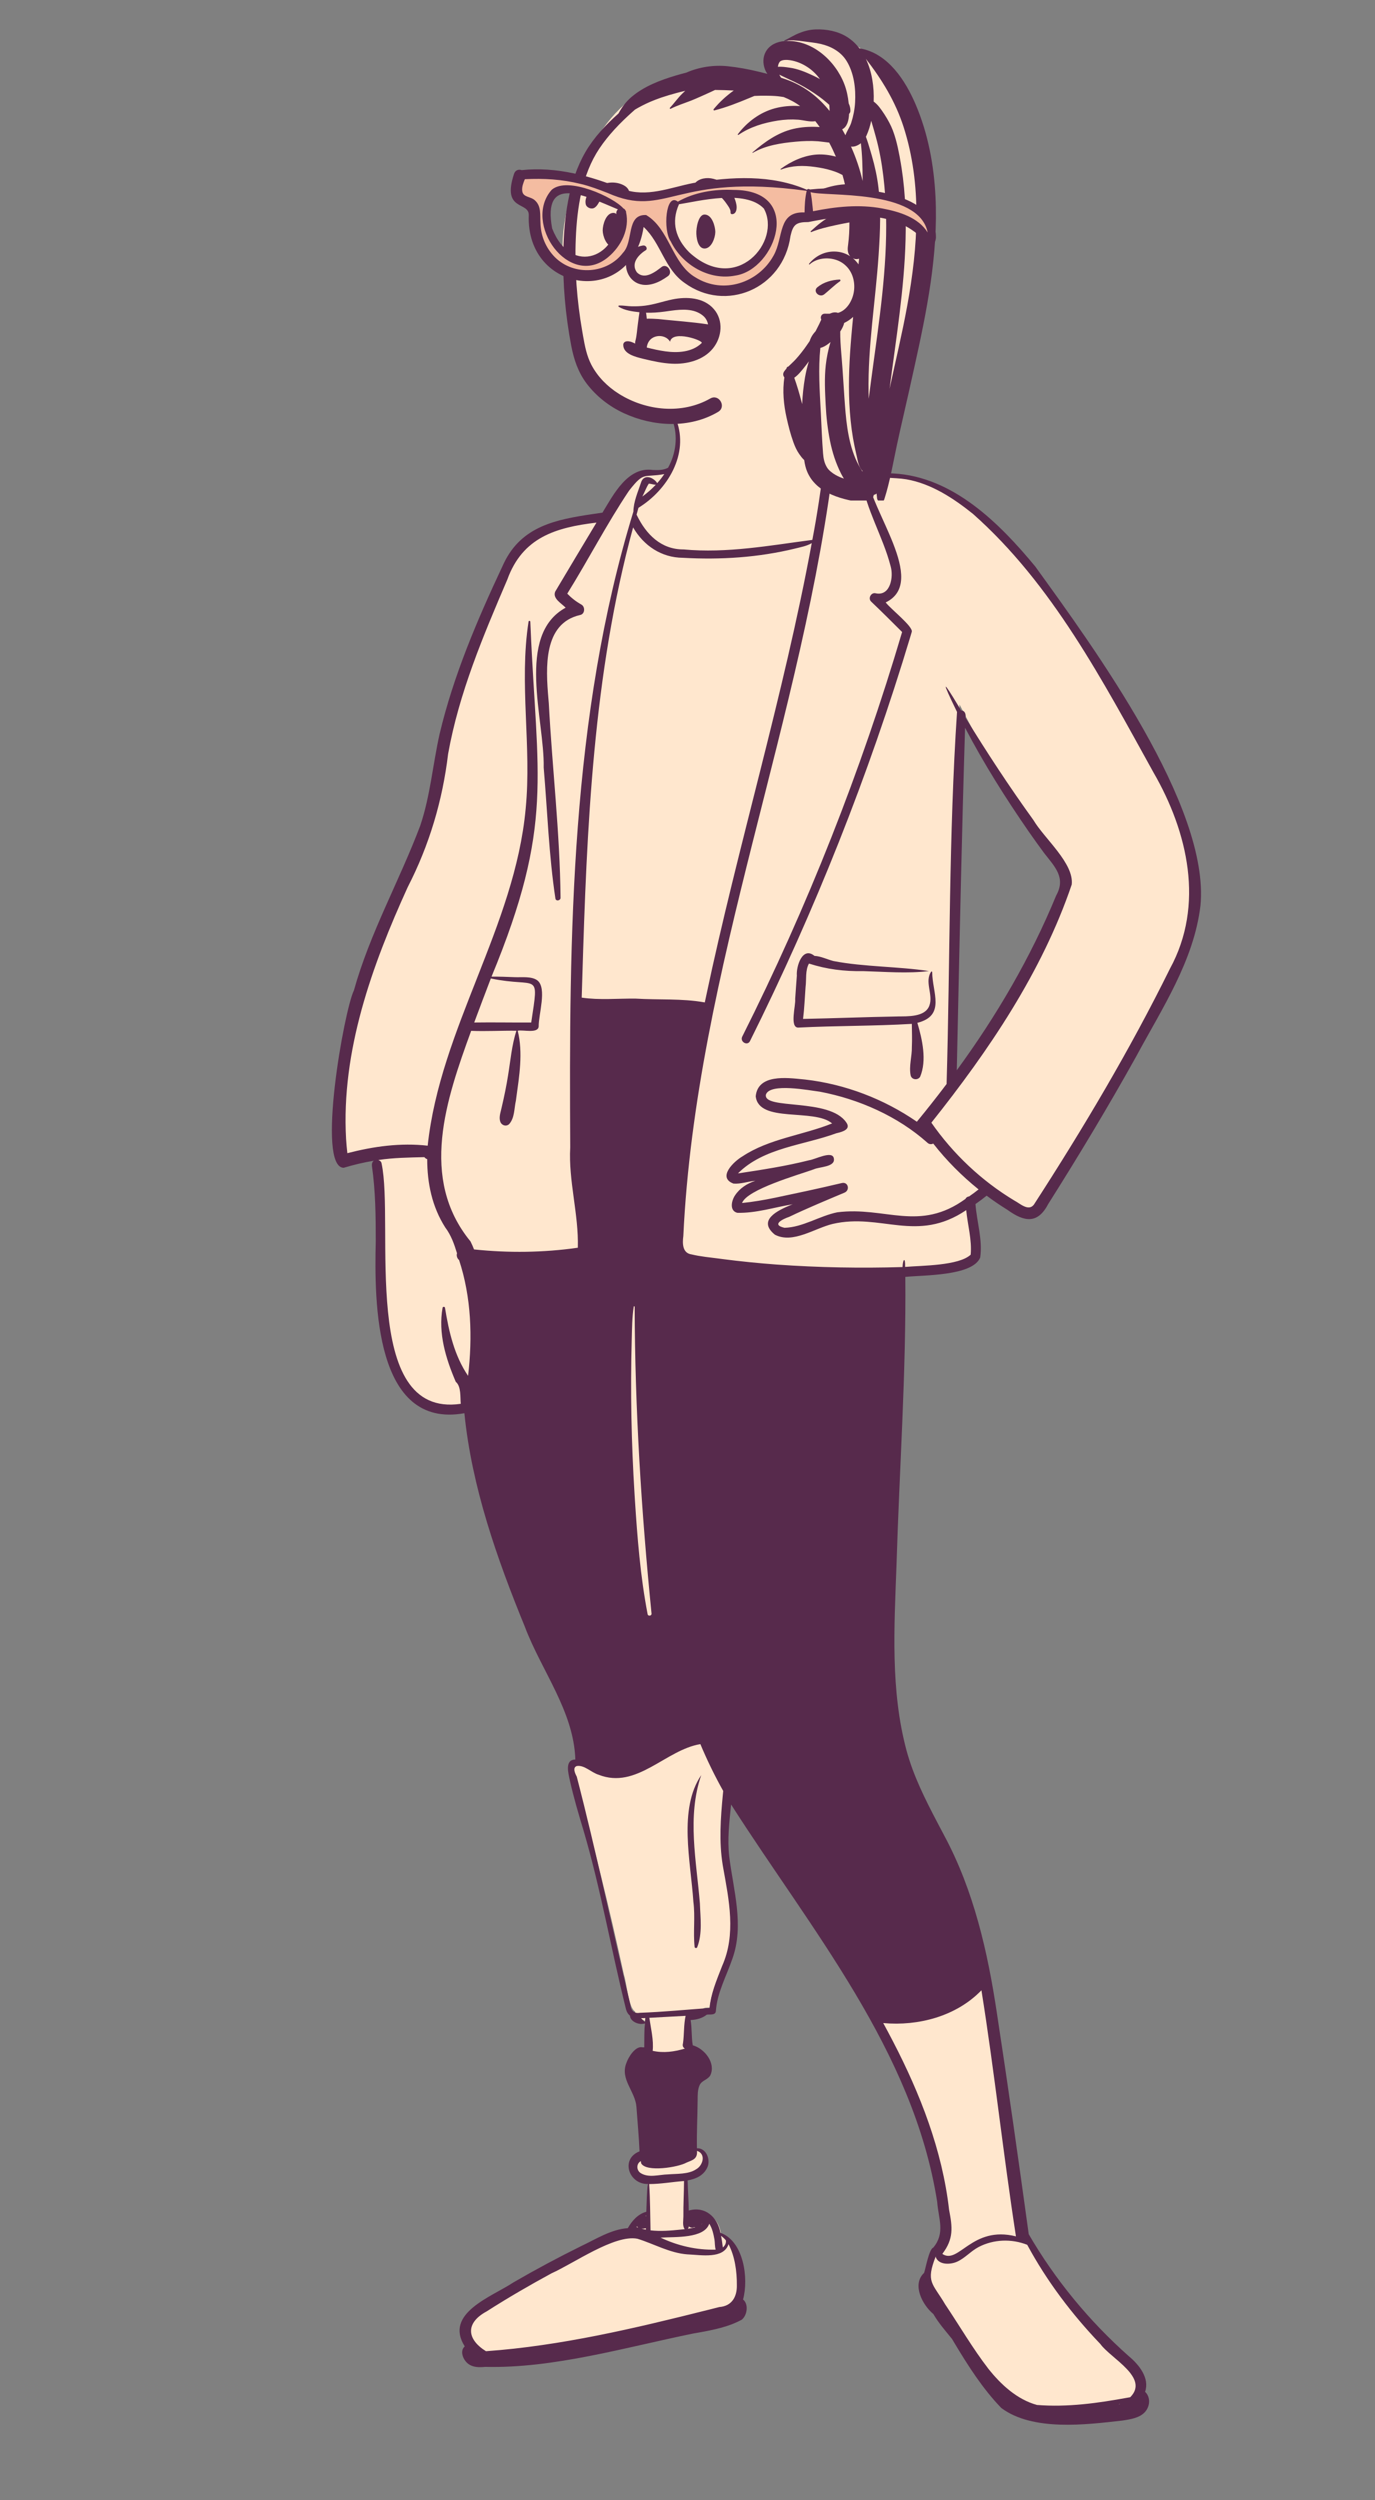
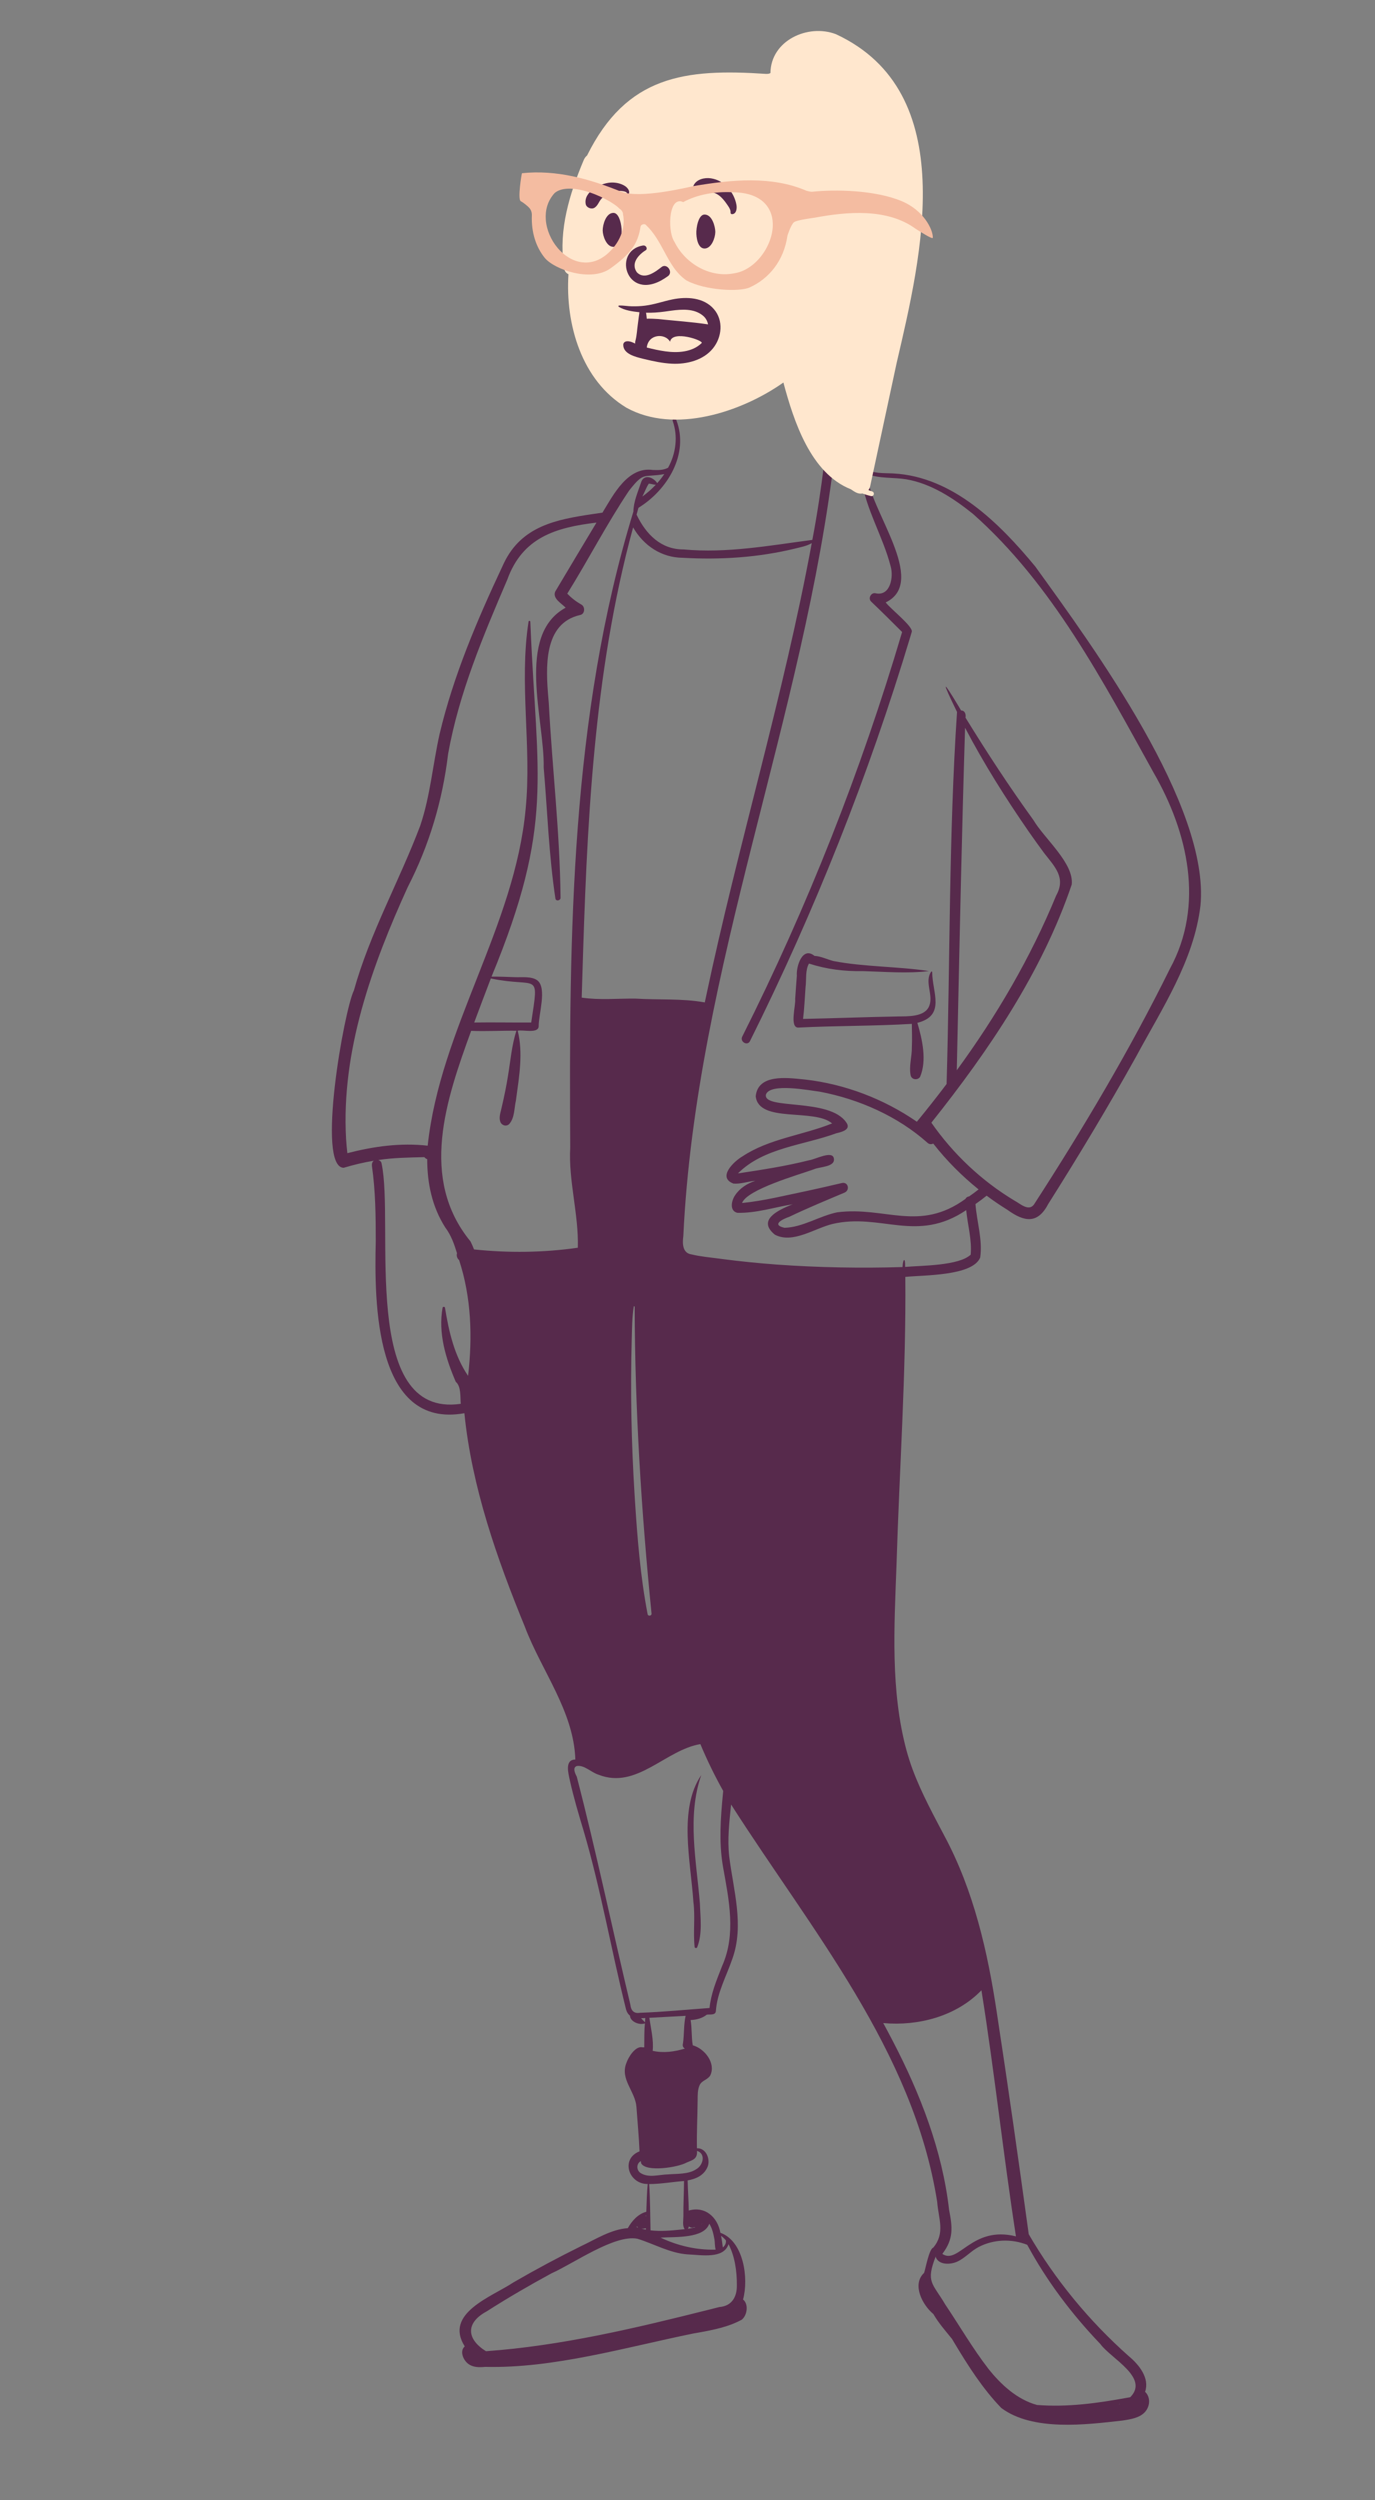
<svg xmlns="http://www.w3.org/2000/svg" width="286" zoomAndPan="magnify" viewBox="0 0 214.5 390" height="520" preserveAspectRatio="xMidYMid meet" version="1.0">
  <rect x="0" y="0" width="214.5" height="390" fill="#808080" stroke="none" />
  <defs>
    <clipPath id="ac8bcbaf47">
-       <path d="M 52 58.328 L 187 58.328 L 187 378 L 52 378 Z M 52 58.328 " clip-rule="nonzero" />
-     </clipPath>
+       </clipPath>
    <clipPath id="408dd6266b">
      <path d="M 87 4 L 146.004 4 L 146.004 78.074 L 87 78.074 Z M 87 4 " clip-rule="nonzero" />
    </clipPath>
    <clipPath id="4004e7050f">
      <path d="M 79.555 26 L 146.008 26 L 146.008 47 L 79.555 47 Z M 79.555 26 " clip-rule="nonzero" />
    </clipPath>
  </defs>
  <g clip-path="url(#ac8bcbaf47)">
-     <path fill="#ffe7ce" d="M 164.027 143.348 C 159.758 152.848 154.477 161.246 148.223 169.637 C 148.66 149.812 149.035 129.887 149.684 109.883 C 153.645 117.613 157.863 124.605 163.5 132.281 C 167.914 137 165.855 138.961 164.027 143.348 Z M 178.035 375.246 C 178.527 374.543 178.234 373.652 177.551 373.199 C 179.008 370.055 174.617 367.625 172.453 365.262 C 167.539 359.926 159.797 352.281 159.105 345.547 C 156.762 330.27 155.422 314.938 151.672 299.836 C 149.441 290.246 143.25 282.551 140.484 273.129 C 135.672 248.23 141.887 223.262 140.812 198.117 C 154.371 196.785 152.613 198.477 151.16 187.195 C 152.07 186.566 152.953 185.898 153.781 185.227 C 155.945 186.383 158.5 189.215 160.883 189.062 C 161.637 188.887 162.18 187.941 162.699 187.129 C 166.527 181.09 170.086 175.191 173.566 169.105 C 192.832 138.723 188.473 131.844 170.504 102.719 C 162.938 91.469 153.645 75.102 139.227 73.965 C 137.488 73.969 135.652 73.875 134.152 72.781 C 134.145 71.035 133.254 70.473 130.992 70.156 C 129.723 70.023 128.723 69.281 127.48 69.586 C 126.594 66.625 126.773 64.246 125.812 61.316 C 122.516 56.32 111.832 58.812 107.922 60.383 C 103.059 62.074 107.684 69.641 104.512 73.098 C 103.816 73.484 103.098 73.668 102.176 73.668 C 98.246 72.793 96.328 77.516 94.473 80.629 C 89.152 81.285 85.164 82.074 82.719 83.992 C 80.473 85.688 78.824 88.414 76.629 94.051 C 72.039 104.105 69.023 114.09 67.695 123.723 C 66.539 130.25 63.32 135.898 60.738 141.828 C 54.402 157.266 51.664 167.488 53.18 181.074 C 54.789 180.785 56.414 180.199 58.105 179.98 L 58.793 181.602 C 58.836 181.57 58.852 181.535 58.855 181.523 C 60.844 195.125 55.391 222.812 73.18 219.172 C 74.75 234.137 79.758 247.441 85.781 259.953 C 88.219 264.66 90.668 269.637 90.625 275.164 L 89.711 275.188 C 89.555 275.191 89.504 275.223 89.504 275.223 C 89.328 275.262 89.531 276.625 89.727 277.395 C 92.605 287.566 95.094 297.738 97.328 308.027 C 97.801 309.418 98.004 313.148 99.094 313.785 C 99.047 314.293 100.555 315.293 100.668 315.258 C 100.406 317.223 101.355 318.102 101.324 320.098 C 101.332 320.051 99.988 320.117 100.047 320.078 C 99.25 320.078 98.34 321.777 98.332 322.93 C 98.258 324.316 99.43 325.621 99.84 326.984 C 100.477 329.969 100.375 332.996 100.656 336.004 C 97.992 336.609 98.59 339.445 100.93 339.582 C 100.93 339.582 101.355 343.547 101.27 345.523 C 99.664 345.715 98.953 347.145 98.422 348.254 C 96.449 348.277 94.602 349.176 92.77 350.113 C 88.496 352.207 84.301 354.398 80.496 356.621 C 77.137 358.855 69.82 361.309 73.617 366.008 C 73.562 366.129 74.434 368.309 75.613 368.109 C 81.422 368.672 103.516 363.871 108.629 362.809 C 110.363 362.395 117.957 361.406 114.805 358.844 C 115.977 355.559 116.031 349.332 112.484 348.57 C 112.141 345.488 109.547 344.406 106.957 345.547 C 106.973 343.328 106.836 341.406 106.812 339.188 C 108.059 339.023 109.438 338.562 109.797 337.617 C 110.141 337.094 110.008 335.32 108.723 335.305 C 108.688 335.305 107.762 335.348 107.723 335.348 C 107.871 331.754 107.559 328.707 108.094 325.113 C 108.383 323.918 109.328 323.723 109.945 323.109 C 110.523 321.32 108.742 319.879 107.219 319.578 C 106.828 317.762 107.648 315.836 107.219 314.055 C 108.211 314.02 108.988 313.969 109.633 313.367 C 109.914 313.094 110.371 313.176 110.727 313.152 C 111.074 309.398 113.414 306.199 113.93 302.59 C 114.664 298.32 113.285 293.863 112.793 289.512 C 112.391 285.891 113.027 282.188 113.348 278.633 C 126.445 299.543 144.133 319.691 147.297 345.145 C 147.637 347.105 147.84 349.297 146.035 351.219 L 145.957 351.238 C 145.496 352.16 145.207 353.918 144.879 354.871 C 143.172 356.219 144.738 358.805 145.973 359.973 C 146.344 360.398 146.664 360.895 147.004 361.34 C 153.441 369.027 154.168 377.719 166.523 377.133 C 169.562 376.941 176.672 377.039 178.035 375.246 Z M 178.035 375.246 " fill-opacity="1" fill-rule="evenodd" />
-   </g>
+     </g>
  <path fill="#572a4c" d="M 126.32 62.68 C 125.277 61.969 126.762 68.113 126.766 68.699 L 126.789 68.828 C 127.051 70.078 127.508 71.535 128.562 72.336 C 128.074 76.312 127.473 80.281 126.727 84.215 C 120.09 85.082 113.406 86.332 106.652 85.703 C 103.129 85.73 100.789 83.344 99.348 80.363 L 99.305 80.273 L 99.602 79.207 C 104.117 76.438 107.539 70.816 105.504 65.516 C 105.371 65.168 104.82 65.309 104.941 65.668 C 105.797 68.062 105.438 70.762 104.223 72.957 C 103.465 73.363 102.656 73.336 101.848 73.309 C 97.926 72.738 95.676 77.188 93.988 79.961 L 92.512 80.18 C 86.863 81.02 81.414 82.016 78.625 87.805 L 78.371 88.348 C 74.426 96.754 70.738 105.398 68.586 114.457 C 67.516 119.223 67.129 124.137 65.559 128.789 C 62.301 137.422 57.707 145.535 55.215 154.473 C 53.668 157.629 49.328 182.078 53.609 182.156 C 55.152 181.695 56.723 181.32 58.312 181.055 C 58.066 181.242 57.98 181.559 58.023 181.883 C 58.578 185.773 58.621 189.719 58.617 193.641 C 58.391 203.062 58.422 222.969 72.445 220.438 C 73.594 231.957 77.52 243.098 81.883 253.762 C 84.477 260.637 89.504 266.906 89.754 274.457 C 88.02 274.48 88.691 276.691 88.906 277.758 C 89.488 280.367 90.25 282.938 91.02 285.496 C 93.73 294.68 95.348 304.168 97.668 313.457 C 97.797 313.902 98.008 314.207 98.277 314.414 C 98.32 315.379 99.781 315.934 100.605 315.613 C 100.488 316.781 100.523 317.965 100.504 319.137 L 100.504 319.355 L 100.25 319.355 C 99.148 319.07 98.035 320.855 97.727 321.77 C 96.684 324.328 99.105 326.207 99.285 328.645 C 99.449 330.961 99.668 333.254 99.766 335.578 C 96.746 336.758 98.082 340.707 101.043 340.668 C 100.902 342.109 100.883 343.559 100.824 345.004 C 99.535 345.34 98.57 346.426 97.938 347.559 C 95.34 347.734 92.965 349.273 90.648 350.363 C 87.066 352.133 83.539 354.023 80.082 356.027 C 76.715 358.27 69.227 360.816 72.5 366.004 C 71.676 366.711 72.25 368.105 73.004 368.688 L 73.027 368.707 C 73.773 369.289 74.762 369.289 75.68 369.195 C 86.336 369.465 97.566 366.152 108.164 363.988 L 108.965 363.848 C 111.285 363.43 113.66 362.965 115.719 361.832 C 116.59 361.121 116.805 359.387 115.914 358.688 C 116.828 355.379 116.004 349.562 112.383 348.281 C 111.953 345.828 109.969 344.066 107.445 344.812 C 107.43 343.242 107.305 341.688 107.273 340.113 C 108.527 339.879 109.68 339.395 110.285 338.203 C 110.949 337.016 110.23 335.031 108.723 335.094 C 108.672 332.645 108.809 330.238 108.828 327.793 L 108.832 327.645 C 108.84 326.852 108.809 325.98 109.141 325.25 C 109.488 324.5 110.406 324.426 110.812 323.715 C 111.703 321.801 109.918 319.551 108.074 319.035 C 107.844 317.75 107.965 316.395 107.734 315.098 C 108.715 315.043 109.551 314.812 110.258 314.258 C 110.75 314.18 111.617 314.398 111.676 313.695 C 111.875 310.812 113.328 308.246 114.242 305.559 C 116.129 300.332 114.414 294.871 113.758 289.586 C 113.449 286.887 113.777 284.18 114.051 281.477 C 126.52 301.012 142.508 319.902 146.203 343.473 C 146.406 346.125 147.488 348.309 145.59 350.598 C 144.949 350.781 144.406 353.781 144.16 354.535 C 142.211 356.34 143.91 359.559 145.605 360.953 C 146.414 362.355 147.5 363.586 148.516 364.84 L 148.844 365.391 C 150.996 368.988 153.293 372.602 156.211 375.617 C 161.113 379.258 169.344 378.223 175.121 377.566 L 175.633 377.484 C 176.836 377.281 178.168 376.988 178.859 375.918 C 179.461 374.988 179.383 373.781 178.633 373.086 C 179.375 370.945 177.684 368.844 176.094 367.531 C 169.934 362.062 164.621 355.633 160.484 348.508 C 158.898 336.984 157.27 325.461 155.508 313.965 C 154.082 304.453 151.914 294.93 147.34 286.391 L 146.215 284.258 C 144.32 280.641 142.5 277.035 141.418 273.051 C 138.898 263.66 139.504 253.824 139.852 244.211 C 140.301 229.207 141.371 214.195 141.23 199.176 C 144.055 198.879 151.707 199.062 152.91 196.16 C 153.309 193.395 152.383 190.578 152.172 187.816 C 152.77 187.398 153.352 186.961 153.918 186.508 C 154.965 187.293 156.051 188.031 157.164 188.719 C 159.824 190.637 161.883 190.945 163.531 187.793 C 168.297 180.25 172.898 172.602 177.238 164.805 C 181.262 157.328 186.254 149.859 187.273 141.25 C 188.762 125.754 170.59 100.953 161.496 88.359 C 155.906 81.594 148.676 74.387 139.438 73.855 L 139.156 73.84 C 137.918 73.777 136.117 73.914 135.086 73.078 C 134.891 70.277 132.023 70.293 129.891 69.832 C 129.449 69.492 128.777 69.414 128.211 69.441 C 127.449 67.242 127.273 64.809 126.32 62.68 Z M 152.656 350.504 C 154.996 349.285 157.785 349.188 160.246 350.152 C 163.301 355.812 167.207 360.98 171.648 365.621 C 173.27 367.883 179.355 370.867 176.32 373.926 L 175.906 374 C 171.246 374.852 166.516 375.52 161.766 375.137 C 158.66 374.277 156.156 371.973 154.184 369.488 C 151.734 366.309 149.707 362.812 147.469 359.48 C 145.453 356.07 144.395 356.023 145.973 351.969 C 145.973 352.047 145.992 352.129 146.035 352.211 C 146.59 353.336 148.301 353.23 149.266 352.809 C 150.523 352.254 151.441 351.145 152.656 350.504 Z M 174.762 374.977 L 174.691 375.008 L 174.617 375.039 L 174.512 375.043 Z M 86.047 354.598 C 89.52 353.047 95.879 348.52 99.426 349.207 C 102.043 350.008 104.457 351.441 107.246 351.648 L 107.367 351.652 C 109.359 351.738 112.898 352.402 113.648 350.059 C 114.641 351.953 114.965 354.301 114.949 356.445 C 114.992 358.27 114.156 359.719 112.215 359.863 L 110.418 360.316 C 99.031 363.176 87.539 365.91 75.809 366.754 C 72.727 364.828 72.652 362.301 75.918 360.543 C 79.215 358.434 82.609 356.465 86.047 354.598 Z M 153.105 310.453 C 155.145 323.223 156.512 336.066 158.488 348.84 C 151.594 347.117 149.57 353.301 147.004 351.574 C 148.801 349.211 148.586 347.43 148.055 344.68 C 147 335.414 143.551 326.598 139.277 318.371 C 138.789 317.43 138.289 316.496 137.785 315.566 C 143.281 316.066 149.199 314.5 153.105 310.453 Z M 110.648 346.867 C 111.117 347.602 111.305 348.484 111.457 349.332 C 111.535 349.77 111.492 350.414 111.648 350.906 C 108.691 350.996 105.715 350.305 103.051 349.035 L 103.18 349.027 C 105.352 348.895 109.84 349.199 110.648 346.867 Z M 112.484 348.758 C 112.773 348.961 113.023 349.199 113.238 349.461 C 113.309 349.871 113.098 350.312 112.758 350.566 C 112.688 349.969 112.605 349.352 112.484 348.758 Z M 106.707 340.207 C 106.699 342.055 106.586 343.875 106.609 345.723 C 106.609 346.363 106.422 347.172 106.812 347.715 L 106.191 347.781 C 104.629 347.945 103.039 348.078 101.48 347.902 C 101.43 345.496 101.43 343.082 101.27 340.68 C 103.191 340.668 104.816 340.344 106.707 340.207 Z M 100.754 347.566 C 100.754 347.641 100.758 347.719 100.754 347.789 C 100.527 347.75 100.305 347.699 100.086 347.641 C 100.266 347.621 100.453 347.652 100.629 347.59 C 100.672 347.586 100.715 347.578 100.754 347.566 Z M 107.469 347.277 C 107.664 347.5 108.047 347.543 108.289 347.395 C 108.34 347.402 108.391 347.41 108.441 347.414 C 108.457 347.414 108.473 347.414 108.484 347.414 L 108.316 347.457 C 107.965 347.543 107.691 347.598 107.332 347.648 C 107.395 347.535 107.438 347.41 107.469 347.277 Z M 99.375 347.27 C 99.422 347.355 99.484 347.426 99.559 347.48 L 99.387 347.426 C 99.355 347.414 99.328 347.402 99.301 347.395 C 99.324 347.352 99.348 347.309 99.375 347.27 Z M 109.57 346.762 C 109.539 346.84 109.465 346.953 109.379 347.016 C 109.453 346.941 109.52 346.855 109.57 346.762 Z M 100.801 345.574 C 100.801 345.617 100.797 345.66 100.797 345.707 C 100.773 345.68 100.742 345.656 100.711 345.641 C 100.742 345.617 100.773 345.598 100.801 345.574 Z M 108.73 335.5 C 110.18 335.969 109.672 337.793 108.574 338.387 C 107.383 339.176 105.578 339.055 104.211 339.172 C 102.809 339.199 101.184 339.77 99.922 338.953 C 99.262 338.508 99.258 337.5 99.953 337.109 C 99.969 337.141 99.98 337.172 99.996 337.203 C 99.984 337.273 99.992 337.352 100.023 337.449 C 100.82 338.879 105.809 338.051 107.074 337.344 L 107.172 337.301 C 108.031 336.938 108.836 336.766 108.73 335.5 Z M 106.957 314.438 C 106.645 315.844 106.746 317.312 106.547 318.723 C 106.422 319.133 106.582 319.406 106.84 319.547 C 105.191 320.039 103.531 320.281 101.816 319.898 C 102 318.246 101.531 316.406 101.297 314.746 Z M 100.668 314.781 C 100.641 314.992 100.645 315.223 100.621 315.441 C 100.617 315.438 100.613 315.434 100.609 315.43 L 100.602 315.422 C 100.395 315.242 100.207 315.012 100.008 314.812 C 100.227 314.809 100.449 314.793 100.668 314.781 Z M 109.258 272.055 C 110.305 274.559 111.492 276.992 112.82 279.363 L 112.766 279.922 C 112.414 283.594 112.148 287.27 112.746 290.934 L 112.801 291.25 C 113.719 296.383 114.863 301.73 112.637 306.699 L 112.535 306.961 C 111.738 309 110.902 311.023 110.688 313.215 C 107.07 313.477 103.441 313.836 99.816 313.965 C 98.879 314.125 98.426 313.586 98.34 312.707 C 95.516 300.852 93.035 288.918 89.973 277.121 L 89.941 277.059 C 89.609 276.426 89.359 275.695 89.977 275.473 C 91.141 275.266 92.281 276.512 93.387 276.832 C 99.32 279.172 103.812 272.953 109.258 272.055 Z M 109.395 276.883 C 105.793 282.219 107.754 290.32 108.168 296.66 C 108.473 298.992 108.113 301.383 108.359 303.703 C 108.391 303.887 108.68 303.922 108.758 303.758 C 109.605 301.617 109.258 299.16 109.184 296.91 C 108.652 290.258 107.152 283.387 109.395 276.883 Z M 98.863 203.809 C 98.879 203.723 99 203.754 99.008 203.828 C 99.047 219.832 100.051 235.789 101.641 251.711 C 101.664 252.059 101.098 252.141 101.031 251.797 C 99.891 245.883 99.426 239.855 99.039 233.848 L 98.996 233.168 C 98.492 225.102 98.332 217.012 98.551 208.93 C 98.598 207.234 98.605 205.488 98.863 203.809 Z M 66.195 180.496 C 66.336 180.664 66.488 180.762 66.645 180.812 C 66.645 184.555 67.398 188.234 69.465 191.473 C 70.371 192.676 70.859 194.062 71.293 195.488 C 71.168 195.875 71.328 196.32 71.617 196.543 C 73.527 202.355 73.727 208.578 73.02 214.613 C 70.875 211.461 70.02 207.695 69.418 203.984 C 69.387 203.797 69.078 203.801 69.043 203.984 C 68.332 207.953 69.539 211.914 71.102 215.543 C 71.965 216.273 71.781 217.938 71.879 218.973 C 56.047 221.281 61.555 190.844 59.523 181.469 C 59.488 181.211 59.27 181.023 59.02 180.945 C 61.395 180.582 63.801 180.555 66.195 180.496 Z M 130.262 70.5 L 130.535 70.57 C 133.426 71.293 134.191 71.309 134.375 74.707 C 135.094 79.508 137.75 83.695 138.941 88.336 C 139.418 89.977 138.914 92.996 136.652 92.555 C 135.918 92.328 135.348 93.316 135.902 93.844 C 137.539 95.395 139.133 96.996 140.73 98.586 C 134.305 120.305 125.957 141.457 115.789 161.695 C 115.387 162.496 116.594 163.203 116.996 162.398 C 127.105 142.098 135.512 120.949 142.039 99.227 L 142.234 98.57 C 142.523 97.77 138.84 94.902 138.168 93.969 C 144.887 90.727 135.527 79.383 135.254 73.93 C 137.203 74.691 139.359 74.43 141.391 74.766 C 145.293 75.445 148.719 77.707 151.762 80.141 C 164.129 91.078 172.035 106.219 179.941 120.488 C 185.328 129.801 187.922 141.18 182.52 151.086 C 176.25 163.785 168.973 176.023 161.285 187.906 C 160.441 189.004 159.145 187.742 158.254 187.277 C 153.141 184.203 148.703 180.016 145.293 175.121 C 154.238 163.895 162.555 151.629 167.191 137.973 C 167.562 134.648 162.91 130.801 161.211 127.914 C 157.465 122.734 153.961 117.383 150.617 111.938 C 150.723 111.398 150.5 110.809 149.93 110.824 L 149.602 110.27 C 147.047 106.02 146.762 105.855 149.297 111.055 C 148.012 130.234 148.227 149.785 147.668 169.09 C 146.164 171.082 144.617 173.043 143.031 174.973 C 137.891 171.426 131.844 169.109 125.633 168.395 L 125.312 168.363 C 122.684 168.094 118.238 167.531 117.891 171 C 118.359 175.242 127.012 172.832 129.809 175.238 C 125.246 177.078 120.016 177.598 115.824 180.375 C 114.48 181.16 111.848 183.664 114.422 184.621 C 115.543 184.715 116.703 184.277 117.828 184.184 C 116.562 184.609 115.402 185.332 114.664 186.461 C 114.129 187.238 113.742 188.848 115.012 189.18 C 117.914 189.262 120.805 188.316 123.66 187.844 L 123.406 187.945 C 121.324 188.801 118.086 190.332 120.891 192.598 C 123.699 194.051 127.102 191.574 129.898 190.914 C 137.434 189.164 143.004 193.969 150.73 188.762 C 150.945 191.055 151.641 193.414 151.426 195.711 C 149.57 197.449 143.785 197.395 141.199 197.621 L 141.199 197.535 C 141.238 196.125 140.863 196.27 140.793 197.641 C 134.242 197.84 127.68 197.719 121.141 197.25 C 118.336 197.043 115.535 196.762 112.746 196.398 L 112.223 196.328 C 110.789 196.137 109.293 196.012 107.887 195.668 C 106.445 195.477 106.445 193.938 106.598 192.809 C 108.574 151.043 125.516 111.773 130.262 70.5 Z M 103.629 73.949 C 103.297 74.445 102.926 74.918 102.527 75.363 C 101.914 74.414 100.418 73.875 99.992 75.293 C 99.512 76.754 98.828 78.254 98.809 79.801 C 89.016 111.785 88.766 145.797 88.957 178.977 C 88.664 184.238 90.293 189.387 90.141 194.625 C 84.777 195.395 79.336 195.461 73.949 194.891 C 73.789 194.473 73.609 194.059 73.406 193.652 C 65.34 183.809 69.617 171.465 73.5 160.797 C 75.848 160.895 78.211 160.75 80.559 160.777 C 79.832 163.027 79.645 165.41 79.258 167.738 C 78.996 169.395 78.66 171.043 78.273 172.676 L 78.172 173.113 C 78.027 173.715 77.832 174.363 78.043 174.961 C 78.25 175.551 78.965 175.789 79.441 175.332 C 80.297 174.355 80.203 172.898 80.48 171.688 L 80.531 171.305 C 81.004 167.832 81.621 164.219 80.762 160.777 C 81.605 160.59 83.914 161.262 84.035 160.125 C 84 158.246 85.359 154.176 83.848 152.938 C 82.945 152.25 81.395 152.469 80.34 152.426 C 79.121 152.375 77.898 152.332 76.68 152.34 C 86.48 128.617 83.754 121.312 82.762 97.699 L 82.73 96.98 C 82.734 96.828 82.484 96.789 82.457 96.945 C 80.957 106.613 82.957 116.406 82.008 126.109 C 80.328 144.543 68.672 160.367 66.719 178.711 C 62.516 178.227 58.262 178.82 54.188 179.879 C 54.102 179.137 54.035 178.387 53.988 177.641 C 53.219 163.949 58.012 150.648 63.609 138.367 C 66.961 131.848 69.035 124.891 69.902 117.617 C 71.59 108.141 75.367 99.215 79.137 90.414 C 81.516 83.832 86.668 82.281 93.051 81.516 C 90.898 85.094 88.758 88.676 86.621 92.266 C 86.145 93.348 87.605 94.125 88.242 94.789 C 80.398 99.078 84.98 112.309 84.816 119.727 C 85.398 126.539 85.621 133.395 86.645 140.16 C 86.723 140.629 87.438 140.492 87.445 140.051 C 87.352 129.914 86.145 119.812 85.613 109.691 L 85.551 108.953 C 85.137 104.16 84.734 97.25 90.484 95.934 C 91.262 95.805 91.32 94.652 90.699 94.305 C 89.867 93.84 89.141 93.273 88.492 92.602 C 91.773 87.324 94.637 81.762 98.09 76.598 L 98.23 76.414 C 100.535 73.492 100.375 74.547 103.629 73.949 Z M 119.48 170.742 C 120.117 168.871 126.273 170.09 127.918 170.293 C 133.98 171.441 140.078 174.129 144.695 178.266 C 144.98 178.52 145.32 178.516 145.586 178.379 C 147.652 181.023 150.039 183.422 152.66 185.531 C 152.18 185.91 151.688 186.277 151.18 186.625 C 150.938 186.652 150.719 186.777 150.621 187.004 C 143.414 192.234 138.113 188.156 130.629 189.098 C 127.832 189.66 125.258 191.441 122.379 191.516 C 120.266 191.035 122.125 190.148 123.113 189.809 C 125.945 188.453 128.848 187.254 131.738 186.035 C 132.637 185.66 132.328 184.301 131.324 184.535 C 129.57 184.953 127.809 185.348 126.047 185.734 C 122.656 186.426 119.188 187.316 115.762 187.652 C 116.523 185.531 124.602 183.242 126.949 182.398 C 127.836 181.977 130.367 182.062 130.078 180.68 C 129.844 179.402 127.152 180.867 126.254 180.973 C 122.59 181.902 118.852 182.469 115.117 183.035 C 119.129 179.008 125.344 178.656 130.465 176.77 L 130.633 176.73 C 131.531 176.52 132.73 176.125 132.047 175.121 L 132.023 175.086 C 129.391 171.199 119.043 173.172 119.48 170.742 Z M 127.059 149.105 C 125.191 147.566 124.188 150.723 124.309 152.188 C 124.219 153.402 124.125 154.621 124.047 155.836 C 124.16 156.789 123.148 160.258 124.504 160.289 C 130.422 159.988 136.328 160.062 142.246 159.707 C 142.254 160.902 142.312 162.098 142.25 163.297 C 142.285 164.793 141.766 166.289 142.066 167.766 C 142.254 168.449 143.176 168.539 143.539 167.961 C 144.617 165.41 143.875 162.125 143.109 159.547 C 147.582 158.41 145.426 154.801 145.426 151.652 C 145.43 151.57 145.348 151.527 145.281 151.543 C 144.172 153.094 145.617 155.16 144.984 156.848 C 144.328 158.691 141.551 158.523 139.98 158.551 L 139.934 158.555 C 135.047 158.637 130.164 158.84 125.277 158.934 C 125.484 157.285 125.543 155.598 125.668 153.949 C 125.824 152.766 125.598 151.363 126.199 150.301 C 128.918 151.184 131.746 151.539 134.602 151.48 C 138.008 151.574 141.59 151.883 144.918 151.473 C 140.145 150.738 134.871 150.844 130.008 149.906 C 129.039 149.656 128.055 149.148 127.059 149.105 Z M 150.551 113.52 C 153.496 119.148 156.879 124.504 160.484 129.719 C 161.258 130.832 162.051 131.934 162.855 133.023 L 163.004 133.215 C 164.613 135.262 166.289 136.961 164.766 139.68 C 160.777 149.379 155.441 158.488 149.258 166.945 L 149.363 162.086 C 149.715 145.898 150.047 129.707 150.551 113.52 Z M 76.57 152.625 C 83.965 154.176 84.105 151.27 82.871 159.496 C 79.906 159.516 76.941 159.449 73.977 159.496 C 74.824 157.199 75.703 154.91 76.57 152.625 Z M 98.766 82.27 C 100.43 85.141 103.199 86.984 106.535 87.008 C 112.387 87.344 118.316 86.961 124.02 85.57 C 124.859 85.359 125.859 85.18 126.633 84.719 C 122.234 108.594 115.117 131.848 110.113 155.586 L 109.945 156.367 L 109.812 156.34 C 106.402 155.734 102.695 155.984 99.191 155.77 C 96.379 155.73 93.539 156.031 90.746 155.613 L 90.836 152.664 C 91.539 129.047 92.52 105.152 98.766 82.27 Z M 101.211 75.445 C 101.52 75.441 101.992 75.625 102.309 75.605 C 101.664 76.293 100.953 76.914 100.207 77.453 C 100.547 76.809 100.816 76.039 101.211 75.445 Z M 101.211 75.445 " fill-opacity="1" fill-rule="evenodd" />
  <path fill="#ffe7ce" d="M 87.945 41.477 C 87.152 35.766 88.844 30.258 91.031 25.039 C 91.152 24.719 91.344 24.445 91.586 24.25 C 97.766 11.797 106.844 10.672 119.504 11.527 C 119.879 11.52 119.902 11.527 120.188 11.398 C 120.234 6.34 126.012 3.66 130.406 5.332 C 149.902 14.391 143.773 39.898 139.891 56.551 C 138.508 62.996 137.125 69.441 135.738 75.887 C 135.691 76.105 135.594 76.289 135.465 76.445 C 135.664 76.523 135.867 76.594 136.062 76.66 C 136.516 76.816 136.336 77.488 135.867 77.379 C 135.406 77.27 134.965 77.129 134.527 76.973 C 133.844 77.121 133.27 76.676 132.734 76.32 C 126.457 73.836 123.82 65.68 122.211 59.668 C 115.664 64.285 105.203 67.746 97.719 63.594 C 90.707 59.367 88.18 50.559 88.68 42.781 C 88.168 42.547 87.961 42.031 87.945 41.496 L 87.941 41.496 C 87.941 41.492 87.945 41.484 87.945 41.477 Z M 87.945 41.477 " fill-opacity="1" fill-rule="evenodd" />
  <g clip-path="url(#408dd6266b)">
-     <path fill="#572a4c" d="M 132.203 5.805 C 130.758 4.867 128.898 4.52 127.195 4.59 C 126.285 4.625 125.438 4.852 124.598 5.191 C 123.82 5.508 123.137 5.961 122.379 6.305 C 122.332 6.328 122.367 6.391 122.41 6.383 C 123.309 6.203 124.359 6.312 125.27 6.441 L 125.359 6.453 C 126.25 6.582 127.16 6.652 128.039 6.855 C 129.66 7.234 131.168 8.062 132.059 9.496 C 133.223 11.375 133.52 13.801 133.395 15.965 C 133.332 17.062 133.117 18.141 132.781 19.184 C 132.578 19.809 132.109 20.441 131.891 21.098 C 131.723 20.785 131.551 20.477 131.375 20.172 C 132.184 19.789 132.414 18.727 132.453 17.77 C 132.578 17.648 132.66 17.473 132.664 17.312 C 132.672 16.879 132.57 16.488 132.395 16.133 C 132.297 15.121 132.09 14.109 131.73 13.16 C 130.316 9.434 126.594 6.078 122.367 6.41 C 121.207 6.5 120.078 6.992 119.477 8.039 C 118.996 8.883 118.992 9.898 119.324 10.793 C 119.422 11.059 119.551 11.297 119.703 11.516 C 119.246 11.402 118.789 11.289 118.332 11.18 C 116.75 10.797 115.156 10.5 113.535 10.332 C 111.328 10.105 109.074 10.449 107.051 11.332 C 106.496 11.473 105.945 11.625 105.395 11.789 C 102.98 12.512 100.504 13.449 98.551 15.094 C 97.652 15.852 97.012 16.73 96.488 17.699 C 94.539 19.438 92.668 21.414 91.352 23.672 C 88.637 28.32 87.988 34.078 87.875 39.363 C 87.773 44.223 88.199 49.133 89.109 53.906 C 89.523 56.07 90.191 58.086 91.543 59.863 C 93.047 61.84 95.055 63.398 97.309 64.445 C 101.895 66.574 107.57 66.883 112.031 64.246 C 113.371 63.453 112.164 61.383 110.809 62.156 C 106.406 64.668 100.789 64.094 96.555 61.434 C 94.766 60.309 93.227 58.77 92.246 56.887 C 91.531 55.512 91.223 53.934 90.957 52.398 L 90.816 51.574 C 89.996 46.852 89.625 42.008 89.824 37.215 C 90.02 32.434 90.777 27.258 93.484 23.195 C 94.914 21.051 96.734 19.172 98.648 17.461 C 98.781 17.34 98.918 17.223 99.051 17.102 C 99.801 16.652 100.574 16.262 101.336 15.926 L 101.5 15.855 C 101.938 15.668 102.551 15.426 103.121 15.234 C 103.934 14.957 104.758 14.711 105.59 14.492 C 106.023 14.375 106.461 14.27 106.898 14.168 C 106.746 14.309 106.594 14.449 106.445 14.594 C 105.738 15.281 105.18 16.098 104.508 16.816 C 104.434 16.898 104.527 17.016 104.625 16.969 C 105.645 16.445 106.773 16.105 107.836 15.684 C 108.844 15.281 109.82 14.82 110.809 14.379 C 111.059 14.27 111.305 14.148 111.551 14.031 C 112.523 14.043 113.496 14.066 114.465 14.121 C 113.293 14.957 112.223 15.941 111.336 17.023 C 111.262 17.113 111.328 17.254 111.449 17.223 C 113.309 16.746 115.074 16.051 116.836 15.316 L 117.684 14.965 C 118.301 14.934 118.926 14.918 119.547 14.93 L 119.848 14.934 C 120.5 14.945 121.152 14.973 121.797 15.07 C 121.949 15.094 122.102 15.117 122.25 15.137 C 123.16 15.508 124.039 15.957 124.824 16.547 L 124.621 16.535 C 123.375 16.465 122.105 16.57 120.898 16.891 C 118.551 17.52 116.551 19.023 115.098 20.941 C 115.055 21 115.137 21.082 115.195 21.043 C 117.027 19.789 119.148 19.156 121.328 18.812 C 122.379 18.648 123.461 18.59 124.523 18.672 C 125.402 18.742 126.312 19.051 127.188 18.902 C 127.426 19.199 127.656 19.504 127.875 19.816 C 127.758 19.809 127.645 19.801 127.527 19.797 C 126.27 19.738 124.988 19.816 123.762 20.105 C 121.312 20.684 119.266 22.156 117.391 23.77 C 117.355 23.805 117.402 23.859 117.441 23.836 C 119.473 22.664 121.836 22.312 124.137 22.102 C 125.297 21.996 126.469 21.949 127.629 22.039 C 128.16 22.082 128.688 22.172 129.219 22.227 C 129.262 22.23 129.305 22.23 129.348 22.234 C 129.734 22.957 130.082 23.695 130.398 24.434 C 129.438 24.176 128.402 24.039 127.41 24.105 C 125.398 24.242 123.402 25.164 121.793 26.344 C 121.742 26.383 121.773 26.48 121.84 26.453 C 123.59 25.793 125.324 25.789 127.148 26.043 C 128.004 26.164 128.852 26.324 129.676 26.578 C 130.094 26.707 130.504 26.848 130.898 27.031 C 131.078 27.113 131.254 27.211 131.43 27.301 C 131.57 27.781 131.695 28.266 131.809 28.75 C 128.824 28.918 126.016 30.328 123.57 31.941 C 123.512 31.98 123.547 32.09 123.621 32.062 C 125.082 31.512 126.668 31.258 128.219 31.109 C 129.57 30.98 130.902 31.051 132.246 31.09 C 132.32 31.602 132.379 32.113 132.422 32.629 C 132.203 32.688 131.992 32.754 131.785 32.816 C 131.113 33.016 130.445 33.289 129.816 33.602 C 128.543 34.242 127.512 35.109 126.473 36.07 C 126.422 36.121 126.477 36.23 126.551 36.199 C 127.754 35.711 129.07 35.398 130.34 35.125 C 130.996 34.98 131.652 34.852 132.312 34.73 C 132.379 34.719 132.445 34.707 132.508 34.699 C 132.516 35.871 132.449 37.043 132.301 38.203 L 132.273 38.422 C 132.195 39.012 132.258 39.582 132.648 39.988 C 132.109 39.629 131.492 39.383 130.809 39.285 C 129.012 39.035 127.344 39.754 126.211 41.145 C 126.156 41.211 126.238 41.297 126.305 41.238 C 127.402 40.262 129.098 40.086 130.461 40.547 C 131.727 40.973 132.676 41.992 133.055 43.266 C 133.461 44.617 133.277 46.113 132.539 47.32 C 132.172 47.918 131.641 48.457 130.977 48.723 C 130.895 48.754 130.809 48.781 130.727 48.805 C 130.324 48.66 129.891 48.727 129.48 48.91 L 129.426 48.938 C 129.164 48.934 128.902 48.926 128.645 48.93 C 128.152 48.934 127.914 49.461 128.121 49.852 C 128.004 50.066 127.918 50.309 127.812 50.52 C 127.625 50.902 127.43 51.281 127.234 51.66 C 126.953 51.98 126.688 52.309 126.508 52.695 C 126.434 52.855 126.363 53.027 126.309 53.199 C 126.156 53.43 125.996 53.66 125.836 53.891 C 125.316 54.637 124.766 55.344 124.156 56.02 C 123.793 56.426 123.371 56.785 122.984 57.176 C 122.867 57.191 122.75 57.273 122.715 57.387 L 122.684 57.496 C 122.559 57.637 122.438 57.781 122.332 57.938 C 122.094 58.277 122.16 58.625 122.367 58.875 C 122.035 60.945 122.262 63.152 122.707 65.16 C 122.992 66.457 123.328 67.754 123.777 69.008 C 124.008 69.641 124.285 70.254 124.668 70.812 C 124.879 71.117 125.152 71.477 125.457 71.766 C 125.504 72.105 125.562 72.441 125.652 72.773 C 126.68 76.68 130.891 77.871 134.414 78.371 C 135.094 78.465 135.766 78.301 136.137 77.668 C 136.223 77.523 136.281 77.363 136.312 77.203 C 136.465 77.16 136.613 77.09 136.746 76.984 C 136.77 77.23 136.793 77.477 136.824 77.727 C 136.906 78.348 137.746 78.531 137.953 77.879 C 138.84 75.113 139.324 72.199 139.93 69.359 C 140.535 66.523 141.215 63.703 141.84 60.875 L 142.633 57.301 C 144.57 48.555 146.383 39.695 145.938 30.699 C 145.695 25.789 144.793 20.891 142.867 16.352 C 141.258 12.574 138.547 8.324 134.168 7.551 C 134.137 7.547 134.109 7.551 134.086 7.559 C 133.566 6.879 132.945 6.285 132.203 5.805 Z M 129.562 53.352 C 129.211 54.523 128.957 55.727 128.82 56.953 C 128.59 58.996 128.703 61.086 128.805 63.137 C 128.895 65.02 129.113 66.918 129.48 68.766 C 129.836 70.539 130.391 72.277 131.215 73.895 C 131.348 74.156 131.492 74.41 131.645 74.656 C 131.188 74.504 130.773 74.328 130.344 74.082 C 129.805 73.773 129.312 73.375 129.039 72.957 C 128.605 72.281 128.461 71.531 128.398 70.727 C 128.234 68.66 128.16 66.586 128.055 64.516 L 128.031 64.066 C 127.863 60.832 127.641 57.516 127.973 54.273 C 128.438 54.152 128.855 53.914 129.242 53.613 C 129.348 53.531 129.453 53.445 129.562 53.352 Z M 133.09 49.434 C 132.992 50.418 132.898 51.402 132.816 52.387 C 132.516 55.887 132.328 59.402 132.5 62.91 C 132.59 64.734 132.766 66.566 133.074 68.371 C 133.215 69.184 133.383 69.996 133.57 70.801 L 133.633 71.07 C 133.82 71.867 133.941 72.863 134.551 73.441 L 134.547 73.562 C 134.121 72.914 133.727 72.184 133.441 71.504 C 132.18 68.477 131.949 65.184 131.723 61.957 C 131.582 59.969 131.477 57.977 131.312 55.992 L 131.234 55.035 C 131.145 53.922 131.066 52.816 131.078 51.707 C 131.32 51.344 131.516 50.961 131.641 50.57 C 131.66 50.508 131.672 50.445 131.684 50.383 C 132.195 50.137 132.68 49.805 133.09 49.434 Z M 126.184 56.359 C 125.93 57.203 125.723 58.059 125.574 58.914 C 125.34 60.281 125.199 61.656 125.137 63.035 L 125.008 62.547 C 124.68 61.328 124.336 60.109 123.906 58.926 C 124.586 58.449 125.152 57.703 125.645 57.078 C 125.832 56.844 126.008 56.605 126.184 56.359 Z M 135.91 18.84 C 136.172 19.68 136.402 20.531 136.637 21.383 C 137.191 23.379 137.551 25.43 137.801 27.484 C 138.797 35.688 137.969 43.922 136.883 52.074 C 136.434 55.449 135.945 58.82 135.523 62.199 C 135.512 61.871 135.504 61.539 135.496 61.207 C 135.371 54.031 136.578 46.957 137.062 39.816 L 137.09 39.383 C 137.309 36.043 137.445 32.645 137.047 29.32 C 136.844 27.609 136.484 25.934 136.004 24.277 L 135.719 23.309 C 135.527 22.652 135.324 21.984 135.078 21.332 C 135.113 21.27 135.145 21.207 135.172 21.145 C 135.508 20.406 135.742 19.629 135.91 18.84 Z M 135.07 9.168 C 137.578 12.402 139.68 15.832 140.953 19.781 C 143.867 28.82 143.215 38.484 141.527 47.699 C 140.734 52.039 139.707 56.328 138.773 60.641 C 139.773 52.898 141.066 45.176 141.27 37.359 C 141.383 33.094 141.164 28.809 140.375 24.609 L 140.332 24.363 C 139.992 22.59 139.578 20.707 138.723 19.113 C 138.258 18.246 137.746 17.438 137.141 16.664 C 136.883 16.34 136.598 16.078 136.293 15.84 C 136.383 13.609 136.043 11.195 135.07 9.168 Z M 130.98 43.605 C 129.734 43.656 128.488 44.004 127.504 44.812 C 126.738 45.445 127.832 46.52 128.594 45.902 C 129.422 45.234 130.168 44.473 131.051 43.863 C 131.156 43.789 131.125 43.602 130.98 43.605 Z M 133.051 40.281 C 133.328 40.426 133.602 40.453 133.918 40.379 C 133.93 40.375 133.938 40.371 133.949 40.367 L 134.016 40.348 C 133.988 40.645 133.957 40.941 133.93 41.238 C 133.676 40.883 133.383 40.559 133.051 40.281 Z M 134.293 22.336 C 134.402 23.258 134.473 24.188 134.512 25.113 C 134.551 26.02 134.562 26.926 134.57 27.832 L 134.57 28.223 L 134.566 28.215 C 134.141 26.383 133.531 24.586 132.758 22.859 C 132.891 22.883 133.027 22.879 133.16 22.863 C 133.465 22.828 133.758 22.691 134.02 22.531 C 134.113 22.477 134.203 22.406 134.293 22.336 Z M 121.57 11.648 C 122.102 11.887 122.617 12.164 123.152 12.402 C 124.211 12.867 125.25 13.41 126.234 14.027 C 127.227 14.652 128.184 15.309 129.062 16.086 C 129.168 16.176 129.27 16.27 129.371 16.359 C 129.391 16.562 129.406 16.766 129.414 16.969 C 129.418 17.078 129.418 17.191 129.414 17.309 C 127.754 15.25 125.746 13.629 123.199 12.605 C 122.758 12.43 122.309 12.273 121.855 12.125 C 121.746 11.977 121.652 11.816 121.57 11.648 Z M 121.617 9.672 C 121.914 9.281 122.766 9.312 123.301 9.398 C 124.168 9.543 124.934 9.844 125.68 10.285 C 126.559 10.805 127.316 11.508 127.91 12.336 C 127.617 12.168 127.32 12.016 127.016 11.871 L 126.809 11.773 C 125.656 11.23 124.41 10.719 123.152 10.551 C 122.57 10.473 121.941 10.363 121.355 10.426 C 121.383 10.141 121.469 9.871 121.617 9.672 Z M 121.617 9.672 " fill-opacity="1" fill-rule="evenodd" />
-   </g>
+     </g>
  <path fill="#572a4c" d="M 111.371 48.223 C 109.781 46.375 107.098 46.246 104.879 46.707 C 103.453 47.004 102.066 47.5 100.617 47.68 C 99.941 47.766 99.258 47.793 98.578 47.781 C 97.91 47.77 97.238 47.633 96.574 47.656 C 96.469 47.66 96.43 47.797 96.52 47.852 C 97.434 48.414 98.668 48.594 99.746 48.703 C 99.742 48.781 99.738 48.859 99.727 48.926 C 99.699 49.102 99.672 49.277 99.648 49.457 C 99.602 49.855 99.547 50.254 99.492 50.656 C 99.383 51.441 99.348 52.254 99.16 53.027 L 99.125 53.156 C 99.082 53.316 99.07 53.465 99.086 53.598 L 99.043 53.574 L 98.902 53.508 L 98.812 53.465 C 98.48 53.312 98.164 53.199 97.773 53.238 C 97.477 53.266 97.227 53.469 97.227 53.785 C 97.219 55.211 99.137 55.668 100.234 55.941 L 100.559 56.02 C 101.953 56.359 103.379 56.66 104.816 56.73 C 107.125 56.844 109.715 56.207 111.223 54.34 C 112.633 52.594 112.891 49.988 111.371 48.223 Z M 100.898 54.207 C 101.141 52.062 103.773 51.945 104.531 53.305 C 104.871 51.41 109.844 53.141 109.457 53.516 C 107.98 54.945 105.742 55.074 103.82 54.809 C 102.84 54.676 101.859 54.457 100.898 54.207 Z M 103.824 48.586 L 104.484 48.492 L 104.746 48.457 C 106.387 48.234 108.234 48.121 109.586 49.176 C 110.078 49.559 110.355 50.059 110.457 50.598 C 109.18 50.41 107.898 50.266 106.613 50.145 L 106.262 50.113 C 105.457 50.039 104.652 49.965 103.848 49.883 L 102.707 49.766 C 102.508 49.746 101.152 49.676 100.898 49.723 C 100.871 49.492 100.836 49 100.777 48.777 C 101.738 48.809 102.699 48.738 103.652 48.609 Z M 100.773 39.004 C 99.793 39.602 98.297 40.992 99.352 42.473 C 100.594 43.773 102.387 42.281 103.266 41.605 C 104.086 41.078 105.004 42.426 104.246 43.039 C 97.871 47.758 95.285 39.16 100.277 38.301 C 100.828 38.207 101.031 38.82 100.773 39.004 Z M 99.016 41.52 L 98.969 41.492 L 98.953 41.48 C 98.926 41.465 98.945 41.465 99.008 41.488 L 99.055 41.504 L 99.055 41.539 C 99.043 41.531 99.027 41.523 99.016 41.52 Z M 111.586 36.219 L 111.59 36.188 C 111.586 35.359 111.102 33.465 109.91 33.465 C 109.164 33.465 108.711 34.754 108.633 36.082 L 108.633 36.137 C 108.598 36.961 108.824 38.766 109.91 38.766 C 111.008 38.766 111.578 37.059 111.586 36.219 Z M 94.02 35.957 L 94.02 35.926 C 94.023 35.098 94.504 33.207 95.699 33.207 C 96.426 33.207 96.871 34.43 96.969 35.723 L 96.973 35.82 C 97.02 36.621 96.809 38.508 95.699 38.508 C 94.598 38.508 94.031 36.797 94.02 35.957 Z M 110.906 27.816 C 109.934 27.668 108.645 27.949 108.191 28.938 C 107.988 29.379 108.227 29.867 108.738 29.891 C 109.969 29.949 111.074 29.676 112.156 30.477 C 112.621 30.824 113.012 31.301 113.34 31.777 L 113.465 31.957 L 113.57 32.109 C 113.793 32.434 114.004 32.793 113.969 33.188 C 113.961 33.305 114.078 33.414 114.195 33.41 C 114.902 33.383 114.98 32.492 114.887 31.957 C 114.711 30.969 114.234 30.039 113.566 29.289 C 112.871 28.504 111.949 27.973 110.906 27.816 Z M 97.496 29.016 C 96.824 28.586 95.965 28.418 95.176 28.484 C 93.625 28.609 91.023 29.926 91.367 31.82 C 91.473 32.406 92.285 32.715 92.766 32.391 C 93.277 32.043 93.402 31.5 93.785 31.043 C 94.094 30.68 94.48 30.418 94.895 30.191 C 95.305 29.973 95.777 29.836 96.242 29.789 L 96.32 29.781 C 96.598 29.758 98.008 29.766 97.801 30.289 C 97.762 30.395 97.914 30.477 97.984 30.398 C 98.418 29.918 97.926 29.297 97.496 29.016 Z M 97.496 29.016 " fill-opacity="1" fill-rule="evenodd" />
  <path fill="#f4bca1" d="M 84.957 40.195 C 86.426 42.031 92.18 44.07 95.242 41.859 C 98.305 39.645 99.516 38.102 99.926 35.336 C 99.969 35.043 100.504 34.848 100.727 35.055 C 101.988 36.227 102.809 37.723 103.617 39.219 C 104.527 40.906 105.43 42.605 107.086 43.746 C 110.023 45.32 115.34 45.547 116.91 44.852 C 119.918 43.52 122.297 40.676 122.84 36.758 C 122.84 36.758 123.391 35.02 123.871 34.656 C 124.328 34.309 126.852 34 127.129 33.949 C 132.105 33.023 138.406 32.438 142.84 35.688 C 143.441 36.051 145.496 37.414 145.523 37.078 C 145.547 35.766 144.059 32.793 140.676 31.379 C 136.492 29.629 130.27 29.527 126.668 29.914 C 126.488 29.934 125.867 29.781 125.824 29.762 C 120.367 27.398 114.086 28.027 108.242 29.02 C 107.406 29.184 99.914 31.039 96.934 29.914 C 92.004 27.902 86.75 26.445 81.43 27.02 C 81.383 27.023 80.711 31.102 81.234 31.379 C 81.652 31.602 82.359 32.168 82.613 32.477 C 82.836 32.754 82.98 33.102 82.969 33.578 C 82.867 36.344 83.656 38.57 84.957 40.195 Z M 105.219 37.727 C 104.594 36.824 104.398 34.793 104.66 33.312 C 104.789 32.562 105.047 31.965 105.371 31.668 C 105.586 31.469 105.828 31.379 106.098 31.391 C 106.242 31.398 106.402 31.441 106.57 31.531 C 108.844 30.301 111.594 29.859 114.207 29.988 C 116.281 29.984 117.766 30.477 118.77 31.238 C 119.98 32.16 120.523 33.48 120.555 34.91 C 120.594 36.609 119.895 38.469 118.75 39.941 C 117.656 41.348 116.156 42.391 114.531 42.633 C 112.684 43 110.801 42.645 109.164 41.777 C 107.488 40.887 106.07 39.457 105.219 37.727 Z M 87 38.688 C 85.945 37.441 85.246 35.824 85.141 34.219 C 85.043 32.758 85.434 31.312 86.516 30.117 C 87.496 29.277 89.227 29.266 91.047 29.73 C 93.402 30.336 95.84 31.691 96.652 32.566 C 96.844 32.664 97.02 32.84 97.176 33.215 L 97.176 33.348 C 97.422 34.484 97.277 35.633 96.852 36.695 C 96.387 37.852 95.594 38.898 94.629 39.699 C 93.344 40.754 92.004 41.078 90.746 40.91 C 89.328 40.715 88.004 39.875 87 38.688 Z M 87 38.688 " fill-opacity="1" fill-rule="evenodd" />
  <g clip-path="url(#4004e7050f)">
-     <path fill="#572a4c" d="M 97.102 29.465 C 92.113 27.426 86.777 25.957 81.379 26.539 C 80.93 26.371 80.375 26.516 80.18 27.145 C 78.254 33.004 82.543 31.375 82.488 33.566 C 82.035 45.848 98.543 47.945 100.402 35.406 L 100.434 35.43 C 103.105 37.922 103.668 41.977 106.812 44.141 C 113.16 48.785 122.156 45.105 123.312 36.844 L 123.336 36.73 C 123.727 35.047 124.188 34.629 126.102 34.637 L 126.402 34.578 C 131.375 33.598 137.992 32.719 142.57 36.086 C 143.566 36.664 143.613 38.152 144.453 38.801 C 145.375 38.977 145.941 37.871 146.004 37.102 C 146.152 29.453 132.465 28.902 126.336 29.559 C 126.219 29.438 125.969 29.453 125.887 29.605 C 120.344 27.207 114.098 27.539 108.16 28.547 C 104.484 29.258 100.855 30.879 97.102 29.465 Z M 81.875 27.953 C 84.867 27.805 87.637 27.965 90.578 28.688 C 92.125 29.059 93.316 29.531 94.797 30.102 C 104.047 34.199 105.113 26.914 125.844 29.77 C 125.574 30.918 125.527 32.055 125.512 33.137 C 121.277 32.965 122.277 37.008 120.691 39.844 L 120.641 39.93 C 118.328 44.074 112.875 46.004 108.477 43.258 C 104.805 41.117 104.449 35.691 100.793 33.539 C 97.625 33.414 98.891 37.691 97.168 39.449 C 94.742 42.684 89.582 43.137 86.539 40.094 C 85.113 38.625 84.355 36.766 84.312 34.766 C 84.234 33.488 84.453 32.191 83.488 31.293 C 82.809 30.605 81.605 30.836 81.469 29.797 C 81.383 29.184 81.637 28.516 81.875 27.953 Z M 114.418 29.625 C 111.441 29.48 108.297 29.996 105.742 31.457 C 103.852 29.949 103.387 35.93 104.641 37.66 C 106.449 41.359 110.66 43.789 114.711 42.984 C 121.035 42.066 125.441 29.617 114.418 29.625 Z M 105.922 31.855 L 106.086 31.832 C 108.824 31.414 116.285 29.477 119.164 32.535 C 121.957 37.605 114.871 46.125 107.5 39.34 C 105.445 37.25 104.652 34.715 105.922 31.855 Z M 97.238 32.504 C 95.82 30.824 88.59 27.422 86.066 29.605 C 81.469 34.762 88.762 45.191 94.875 40.109 C 96.91 38.41 98.25 35.703 97.664 33.086 L 97.664 32.973 C 97.66 32.934 97.652 32.945 97.609 32.895 C 97.535 32.695 97.398 32.57 97.238 32.504 Z M 86.133 35.629 C 84.582 27.215 91.066 30.414 96.391 32.66 C 96.105 32.922 96.105 33.277 96.188 33.57 C 96.75 39.812 89.16 43.352 86.133 35.629 Z M 126.445 29.969 C 128.664 30.723 143.359 29.375 144.715 36.266 C 143.281 33.941 140.316 33.02 137.648 32.52 C 134.02 31.84 130.41 32.234 126.832 32.949 L 126.758 32.211 C 126.68 31.426 126.598 30.691 126.445 29.969 Z M 126.445 29.969 " fill-opacity="1" fill-rule="evenodd" />
-   </g>
+     </g>
</svg>